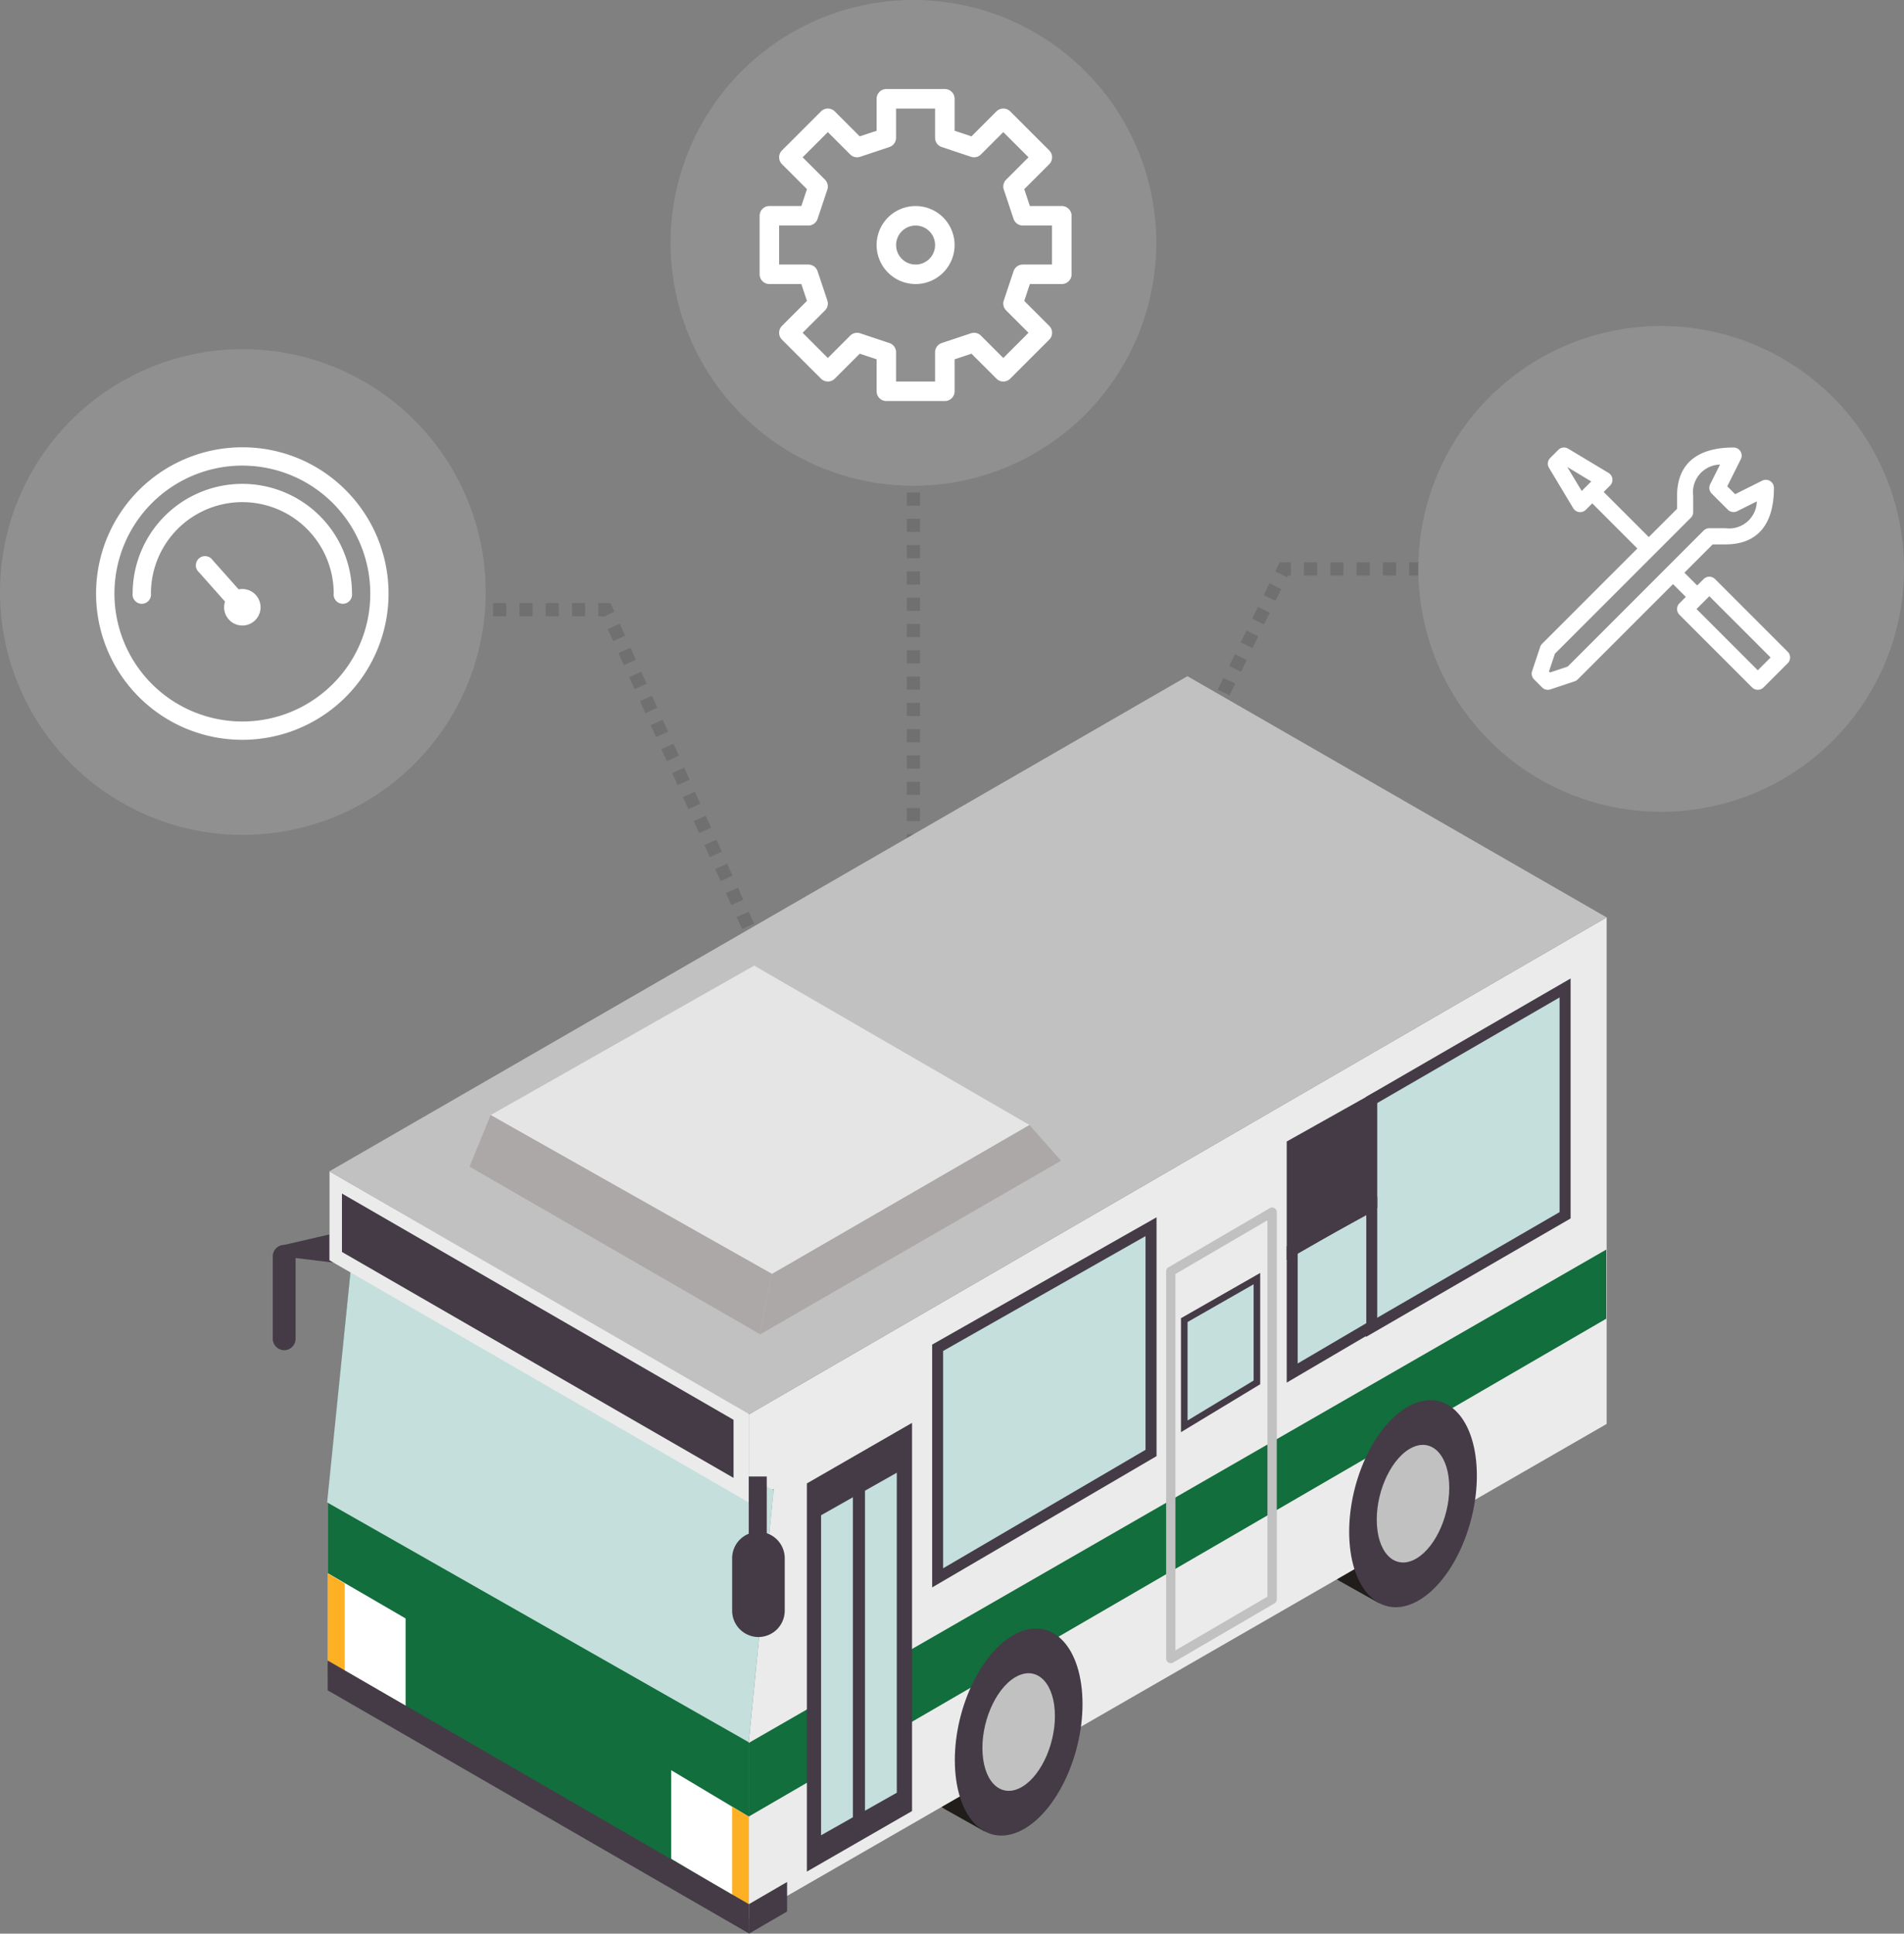
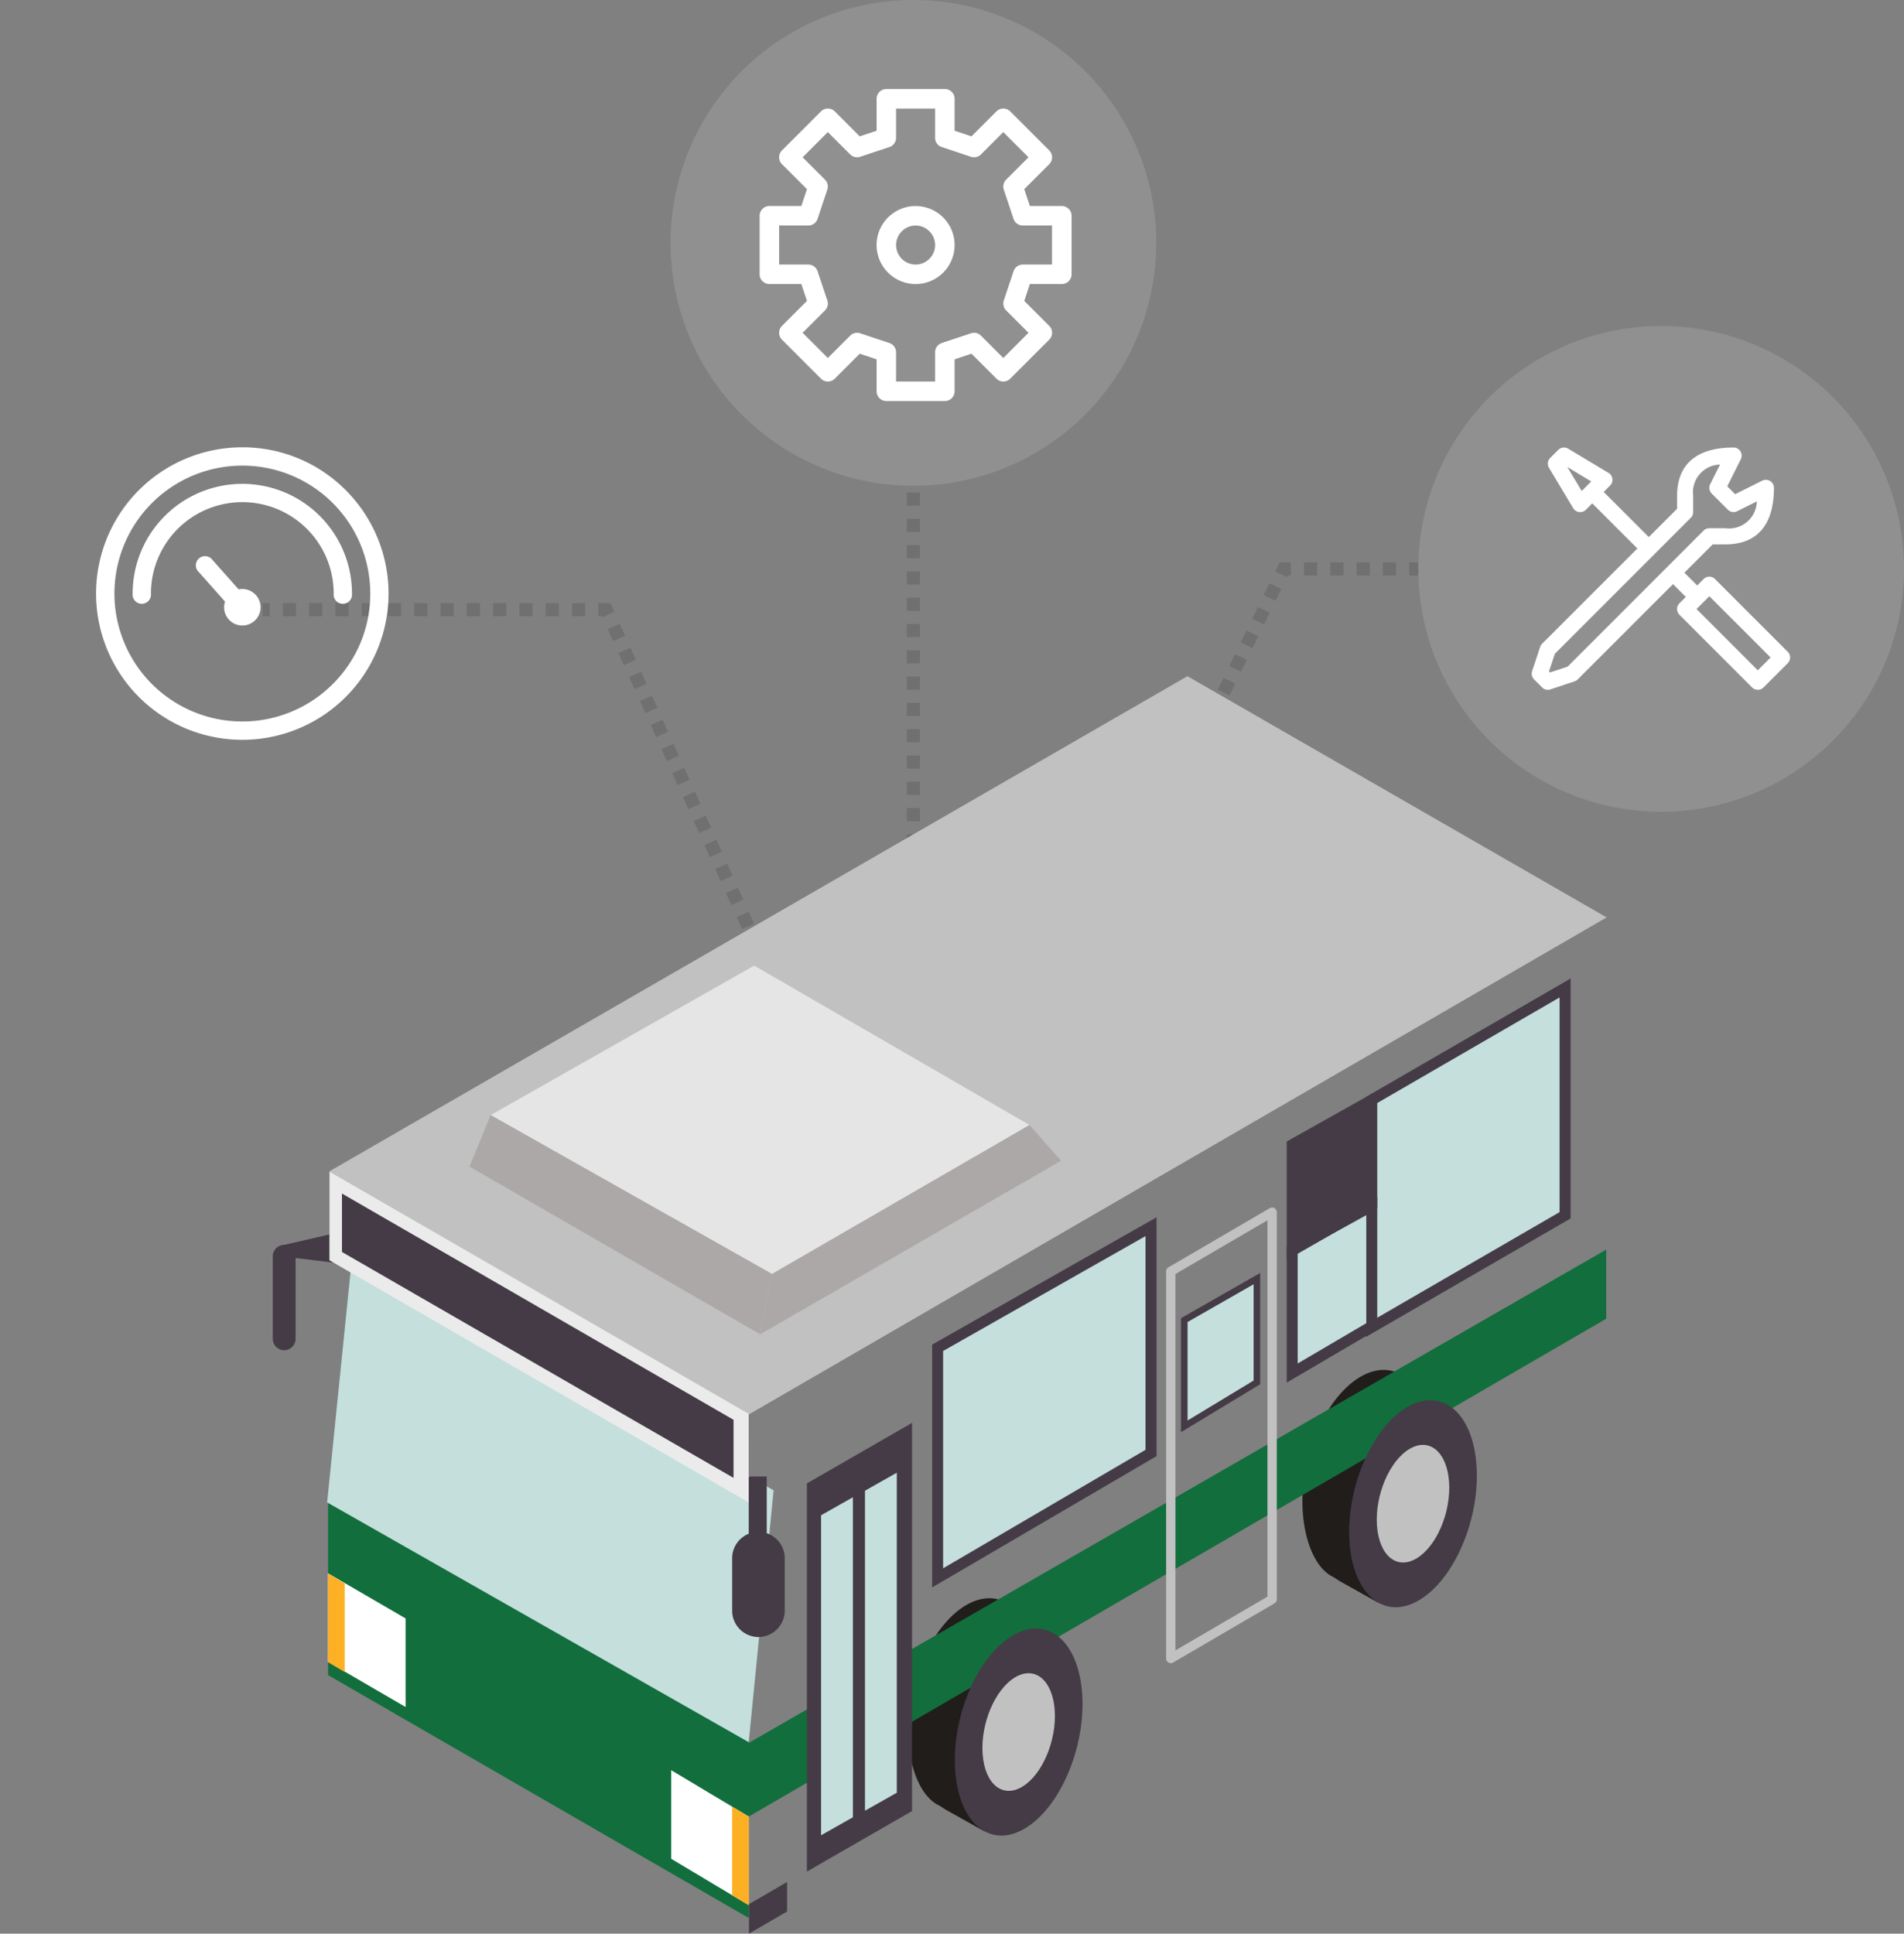
<svg xmlns="http://www.w3.org/2000/svg" width="144.861" height="147.094" viewBox="0 0 144.861 147.094">
  <rect x="0" y="0" width="144.861" height="147.094" fill="#808080" stroke="none" />
  <g id="グループ_11773" data-name="グループ 11773" transform="translate(-293.569 -1514.911)">
    <g id="グループ_11708" data-name="グループ 11708" transform="translate(287.413 1523.604)">
      <g id="グループ_7008" data-name="グループ 7008" transform="translate(-1 0)">
        <g id="グループ_1766" data-name="グループ 1766" transform="translate(0 0)">
          <g id="グループ_1756" data-name="グループ 1756" transform="translate(2.918 0)">
            <g id="グループ_1598" data-name="グループ 1598" transform="translate(0 0)">
              <path id="パス_788" data-name="パス 788" d="M443.2,1103.1l-11.607-25.913H405.457" transform="translate(-381.23 -1039.498)" fill="none" stroke="#707070" stroke-width="1" stroke-dasharray="1" />
-               <path id="パス_19191" data-name="パス 19191" d="M18.476,0A18.476,18.476,0,1,1,0,18.476,18.476,18.476,0,0,1,18.476,0Z" transform="translate(4.238 17.867)" fill="#909090" />
              <g id="グループ_634" data-name="グループ 634" transform="translate(11.549 25.334)">
                <path id="パス_785" data-name="パス 785" d="M632.125,1769a11.126,11.126,0,1,0,7.867,3.259A11.054,11.054,0,0,0,632.125,1769Zm6.883,18.008a9.732,9.732,0,1,1,2.852-6.883A9.668,9.668,0,0,1,639.008,1787.008Z" transform="translate(-621 -1769)" fill="#fff" />
                <path id="パス_786" data-name="パス 786" d="M637.344,1777a8.345,8.345,0,0,0-8.344,8.343.7.7,0,1,0,1.391,0,6.953,6.953,0,1,1,13.906,0,.7.7,0,1,0,1.391,0,8.344,8.344,0,0,0-8.344-8.343Z" transform="translate(-626.219 -1774.219)" fill="#fff" />
                <path id="パス_787" data-name="パス 787" d="M646.477,1795.434a1.418,1.418,0,0,0-.281.028l-1.981-2.228a.7.7,0,1,0-1.039.924l1.986,2.234a1.387,1.387,0,0,0,2.3,1.412,1.39,1.39,0,0,0-.988-2.369Z" transform="translate(-635.352 -1784.656)" fill="#fff" />
              </g>
              <path id="パス_789" data-name="パス 789" d="M526.553,1087.2v-47.194" transform="translate(-452.82 -1013.426)" fill="none" stroke="#707070" stroke-width="1" stroke-dasharray="1" />
              <path id="パス_4291" data-name="パス 4291" d="M18.476,0A18.476,18.476,0,1,1,0,18.476,18.476,18.476,0,0,1,18.476,0Z" transform="translate(55.258 -8.693)" fill="#909090" />
              <g id="グループ_633" data-name="グループ 633" transform="translate(62.032 -1.919)">
                <path id="パス_783" data-name="パス 783" d="M333.742,1783.833h2.432l.428,1.283-1.9,1.9a.741.741,0,0,0,0,1.049l2.967,2.966a.741.741,0,0,0,1.049,0l1.9-1.9,1.283.428v2.432a.742.742,0,0,0,.742.742h4.45a.742.742,0,0,0,.742-.742v-2.432l1.283-.428,1.9,1.9a.741.741,0,0,0,1.049,0l2.967-2.966a.741.741,0,0,0,0-1.049l-1.9-1.9.427-1.283h2.432a.742.742,0,0,0,.742-.742v-4.45a.742.742,0,0,0-.742-.742h-2.432l-.427-1.283,1.9-1.9a.741.741,0,0,0,0-1.049l-2.967-2.967a.741.741,0,0,0-1.049,0l-1.9,1.9-1.283-.427v-2.432a.742.742,0,0,0-.742-.742h-4.45a.742.742,0,0,0-.742.742v2.432l-1.283.427-1.9-1.9a.741.741,0,0,0-1.049,0l-2.967,2.967a.741.741,0,0,0,0,1.049l1.9,1.9-.428,1.283h-2.432a.742.742,0,0,0-.742.742v4.45A.742.742,0,0,0,333.742,1783.833Zm.742-4.45h2.225a.742.742,0,0,0,.7-.507l.742-2.225a.742.742,0,0,0-.179-.759l-1.7-1.7,1.918-1.918,1.7,1.7a.742.742,0,0,0,.759.179l2.225-.742a.741.741,0,0,0,.507-.7v-2.225h2.967v2.225a.741.741,0,0,0,.507.7l2.225.742a.741.741,0,0,0,.759-.179l1.7-1.7,1.918,1.918-1.7,1.7a.741.741,0,0,0-.179.759l.742,2.225a.742.742,0,0,0,.7.507h2.225v2.967h-2.225a.742.742,0,0,0-.7.507l-.742,2.225a.741.741,0,0,0,.179.759l1.7,1.7-1.918,1.918-1.7-1.7a.739.739,0,0,0-.759-.179l-2.225.742a.741.741,0,0,0-.507.7v2.225h-2.967v-2.225a.741.741,0,0,0-.507-.7l-2.225-.742a.743.743,0,0,0-.759.179l-1.7,1.7-1.918-1.918,1.7-1.7a.742.742,0,0,0,.179-.759l-.742-2.225a.742.742,0,0,0-.7-.507h-2.225Z" transform="translate(-333 -1769)" fill="#fff" />
                <path id="パス_784" data-name="パス 784" d="M359.967,1798.934a2.967,2.967,0,1,0-2.967-2.967A2.97,2.97,0,0,0,359.967,1798.934Zm0-4.45a1.483,1.483,0,1,1-1.483,1.483A1.485,1.485,0,0,1,359.967,1794.484Z" transform="translate(-348.1 -1784.1)" fill="#fff" />
              </g>
              <path id="パス_790" data-name="パス 790" d="M523.539,1105.548l10.7-21.993h16.251" transform="translate(-432.33 -1048.971)" fill="none" stroke="#707070" stroke-width="1" stroke-dasharray="1" />
              <path id="パス_4292" data-name="パス 4292" d="M18.476,0A18.476,18.476,0,1,1,0,18.476,18.476,18.476,0,0,1,18.476,0Z" transform="translate(112.148 16.108)" fill="#909090" />
              <g id="グループ_632" data-name="グループ 632" transform="translate(120.77 25.346)">
                <path id="パス_782" data-name="パス 782" d="M58.953,1781.011a.615.615,0,0,0-.869,0l-.487.487-.974-.974,2.15-2.15h.974c2.412,0,3.687-1.488,3.687-4.3a.615.615,0,0,0-.889-.55l-2.062,1.031-.6-.6,1.031-2.062a.614.614,0,0,0-.55-.889c-2.813,0-4.3,1.275-4.3,3.687v.975l-2.15,2.15-3.432-3.432.487-.488a.614.614,0,0,0-.119-.961l-3.072-1.844a.615.615,0,0,0-.751.093l-.614.614a.614.614,0,0,0-.092.751l1.843,3.072a.613.613,0,0,0,.452.293.578.578,0,0,0,.075.005.614.614,0,0,0,.434-.18l.487-.487,1.774,1.774,1.658,1.659-7.246,7.245a.618.618,0,0,0-.148.24l-.614,1.843a.615.615,0,0,0,.148.629l.614.615a.616.616,0,0,0,.435.18.607.607,0,0,0,.194-.032l1.843-.615a.606.606,0,0,0,.24-.149l7.246-7.246.974.974-.487.487a.614.614,0,0,0,0,.869l5.53,5.53a.614.614,0,0,0,.869,0l1.843-1.843a.614.614,0,0,0,0-.869Zm-10.143-6.7-1.1-1.826,1.826,1.1Zm-1.068,13.357-1.345.448-.077-.078.449-1.346,10.342-10.343a.614.614,0,0,0,.18-.434v-1.229a2.107,2.107,0,0,1,2.041-2.384l-.748,1.495a.615.615,0,0,0,.115.709l1.229,1.229a.614.614,0,0,0,.709.115l1.495-.748a2.107,2.107,0,0,1-2.384,2.042H58.518a.614.614,0,0,0-.435.18Zm14.464.283-4.661-4.661.974-.975,4.661,4.661Z" transform="translate(-45.001 -1771)" fill="#fff" />
              </g>
            </g>
          </g>
        </g>
      </g>
    </g>
    <g id="グループ_11709" data-name="グループ 11709" transform="translate(-4.203 1258.082)">
      <path id="パス_58062" data-name="パス 58062" d="M416.878,372.147c2.668-1.607,5.056.368,5.331,4.409a12.888,12.888,0,0,1-3.087,9.207l1.848.975-2.628,2.589-2.977-1.67-.468-.3c-1.3-.6-2.183-2.544-2.35-4.984C412.271,378.331,414.21,373.753,416.878,372.147Z" transform="translate(-15.658 -10.548)" fill="#201d1b" />
      <path id="パス_58063" data-name="パス 58063" d="M380.878,392.989c2.668-1.607,5.056.368,5.331,4.409a12.888,12.888,0,0,1-3.087,9.207l1.848.975-2.628,2.589-2.977-1.669-.468-.3c-1.3-.6-2.183-2.544-2.35-4.983C376.271,399.173,378.21,394.6,380.878,392.989Z" transform="translate(-9.661 -14.02)" fill="#201d1b" />
      <path id="パス_58064" data-name="パス 58064" d="M319.393,368.188h0a.871.871,0,0,1-.868-.868v-6.275a.871.871,0,0,1,.868-.868h0a.871.871,0,0,1,.868.868v6.275A.871.871,0,0,1,319.393,368.188Z" transform="translate(0 -8.647)" fill="#443b46" />
      <path id="パス_58065" data-name="パス 58065" d="M319.541,359.941l5.079-1.173.053,2.685-5.264-.632Z" transform="translate(-0.147 -8.412)" fill="#443b46" />
      <path id="パス_58066" data-name="パス 58066" d="M355.581,371.961l-31.9-18.5v6.369l1.79-.632-1.895,19.16v13.426l32,18.472Z" transform="translate(-0.842 -7.528)" fill="#126e3c" />
-       <path id="パス_58067" data-name="パス 58067" d="M427.247,330.284,361.978,368.1v6.715l1.895-1.053-1.895,19.265V406.4l65.27-37.583Z" transform="translate(-7.238 -3.667)" fill="#ebebeb" />
      <path id="パス_58068" data-name="パス 58068" d="M420.872,326.617,355.6,364.432l-31.9-18.5,65.278-37.665Z" transform="translate(-0.863)" fill="#c1c1c1" />
      <path id="パス_58069" data-name="パス 58069" d="M360.8,418.39l-5.9-3.527v-6.738l5.9,3.527Z" transform="translate(-6.06 -16.634)" fill="#fff" />
      <path id="パス_58070" data-name="パス 58070" d="M361.728,418.951l-1.27-.763V411.45l1.27.763Z" transform="translate(-6.985 -17.188)" fill="#feb025" />
      <path id="パス_58071" data-name="パス 58071" d="M329.47,400.322l-5.909-3.435V390.15l5.909,3.435Z" transform="translate(-0.839 -13.64)" fill="#fff" />
      <path id="パス_58072" data-name="パス 58072" d="M323.5,379.794l32.074,18.241,1.895-19.16-32-18.528Z" transform="translate(-0.838 -8.675)" fill="#c4dfdc" />
      <g id="グループ_11654" data-name="グループ 11654" transform="translate(401.696 331.263)">
        <path id="パス_58073" data-name="パス 58073" d="M433.558,354.017l-14.738,8.532v-17.3l14.738-8.527Z" transform="translate(-418.403 -336.003)" fill="#c4dfdc" />
        <path id="パス_58074" data-name="パス 58074" d="M418.32,363.128V344.869l15.572-9.01v18.254Zm.833-17.779v16.332l13.9-8.049V337.3Z" transform="translate(-418.32 -335.859)" fill="#443b46" />
      </g>
      <g id="グループ_11655" data-name="グループ 11655" transform="translate(368.693 349.43)">
        <path id="パス_58075" data-name="パス 58075" d="M395.458,375.728l-16.238,9.5v-17.5l16.238-9.211Z" transform="translate(-378.803 -357.8)" fill="#c4dfdc" />
        <path id="パス_58076" data-name="パス 58076" d="M378.72,385.812V367.341l17.072-9.684v18.168Zm.833-17.986v16.533l15.4-9.013V359.088Z" transform="translate(-378.72 -357.657)" fill="#443b46" />
      </g>
      <g id="グループ_11656" data-name="グループ 11656" transform="translate(395.669 347.863)">
        <path id="パス_58077" data-name="パス 58077" d="M417.641,365.78l-6.053,3.553v-9.4l6.053-3.316Z" transform="translate(-411.171 -355.918)" fill="#c4dfdc" />
        <path id="パス_58078" data-name="パス 58078" d="M411.088,369.92V359.55l6.887-3.773v10.1Zm.833-9.877v8.422l5.22-3.065v-8.218Z" transform="translate(-411.088 -355.777)" fill="#443b46" />
      </g>
      <g id="グループ_11657" data-name="グループ 11657" transform="translate(395.669 339.801)">
        <path id="パス_58079" data-name="パス 58079" d="M417.641,354.932l-6.053,3.474v-8.053l6.053-3.4Z" transform="translate(-411.171 -346.246)" fill="#443b46" />
        <path id="パス_58080" data-name="パス 58080" d="M411.088,358.984v-9.017l6.887-3.863v8.927Zm.833-8.528v7.09l5.22-3v-7.022Z" transform="translate(-411.088 -346.104)" fill="#443b46" />
      </g>
      <path id="パス_58081" data-name="パス 58081" d="M364.9,420.572l-2.9,1.685V420.01l2.9-1.685Z" transform="translate(-7.244 -18.333)" fill="#443b46" />
      <path id="パス_58082" data-name="パス 58082" d="M383.494,349.227,363.9,360.557l-.947,4.632L385.9,351.951Z" transform="translate(-7.401 -6.823)" fill="#aca8a8" />
      <path id="パス_58083" data-name="パス 58083" d="M338.415,346.054l20.051-11.37,20.94,12.12-19.594,11.33Z" transform="translate(-3.313 -4.4)" fill="#e5e5e5" />
      <path id="パス_58084" data-name="パス 58084" d="M359.491,360.407l-.938,4.57-22.065-12.729,1.605-3.922Z" transform="translate(-2.992 -6.673)" fill="#aca8a8" />
      <path id="パス_58085" data-name="パス 58085" d="M355.6,378.65l-31.9-18.423v-6.764l31.9,18.449Z" transform="translate(-0.863 -7.528)" fill="#ebebeb" />
      <path id="パス_58086" data-name="パス 58086" d="M324.841,359.932l29.793,17.186V372.7l-29.793-17.212Z" transform="translate(-1.052 -7.865)" fill="#443b46" />
      <path id="パス_58087" data-name="パス 58087" d="M362.462,394.369h0a2.006,2.006,0,0,1-2-2v-4a2.006,2.006,0,0,1,2-2h0a2.006,2.006,0,0,1,2,2v4A2.006,2.006,0,0,1,362.462,394.369Z" transform="translate(-6.986 -13.01)" fill="#443b46" />
      <rect id="長方形_24677" data-name="長方形 24677" width="1.369" height="4.632" transform="translate(354.739 369.147)" fill="#443b46" />
      <path id="パス_58088" data-name="パス 58088" d="M427.216,365.862l-65.244,37.872v-5.6l65.244-37.53Z" transform="translate(-7.238 -8.717)" fill="#126e3c" />
      <path id="パス_58089" data-name="パス 58089" d="M375.284,376.421l-8,4.606v29.529l8-4.606Z" transform="translate(-8.122 -11.353)" fill="#443b46" />
      <path id="パス_58090" data-name="パス 58090" d="M371,407.555l-2.421,1.369V384.579L371,383.21Z" transform="translate(-8.338 -12.484)" fill="#c4dfdc" />
      <path id="パス_58091" data-name="パス 58091" d="M375.009,405.313l-2.421,1.369V382.337l2.421-1.369Z" transform="translate(-9.006 -12.11)" fill="#c4dfdc" />
      <path id="パス_58092" data-name="パス 58092" d="M400.433,391.423a.353.353,0,0,1-.354-.354V361.619a.353.353,0,0,1,.176-.306l7.711-4.5a.354.354,0,0,1,.533.306v29.451a.353.353,0,0,1-.176.306l-7.711,4.5A.34.34,0,0,1,400.433,391.423Zm.354-29.6v28.63l7-4.087v-28.63Z" transform="translate(-13.585 -8.078)" fill="#c1c1c1" />
      <path id="パス_58093" data-name="パス 58093" d="M407.262,371.148l-5.527,3.342v-8.08l5.527-3.158Z" transform="translate(-13.861 -9.159)" fill="#c4dfdc" stroke="#443b46" stroke-width="0.5" />
      <g id="グループ_11658" data-name="グループ 11658" transform="translate(370.417 380.712)">
        <path id="パス_58094" data-name="パス 58094" d="M380.815,405.976c.277,4.04,2.664,6.015,5.332,4.409s4.607-6.185,4.33-10.226-2.664-6.015-5.332-4.409S380.538,401.935,380.815,405.976Z" transform="translate(-380.788 -395.191)" fill="#443b46" />
        <path id="パス_58095" data-name="パス 58095" d="M383.322,405.4c.158,2.3,1.513,3.416,3.028,2.5s2.616-3.512,2.459-5.807-1.513-3.416-3.029-2.5S383.164,403.1,383.322,405.4Z" transform="translate(-381.208 -395.872)" fill="#c1c1c1" />
      </g>
      <g id="グループ_11659" data-name="グループ 11659" transform="translate(400.42 363.341)">
        <path id="パス_58096" data-name="パス 58096" d="M416.815,385.133c.277,4.041,2.664,6.016,5.332,4.409s4.607-6.184,4.33-10.225-2.664-6.016-5.332-4.409S416.538,381.092,416.815,385.133Z" transform="translate(-416.788 -374.349)" fill="#443b46" />
        <path id="パス_58097" data-name="パス 58097" d="M419.322,384.557c.158,2.3,1.513,3.416,3.028,2.5s2.616-3.512,2.459-5.807-1.513-3.416-3.029-2.5S419.164,382.263,419.322,384.557Z" transform="translate(-417.208 -375.029)" fill="#c1c1c1" />
      </g>
      <path id="パス_58098" data-name="パス 58098" d="M324.839,397.67l-1.27-.763V390.17l1.27.763Z" transform="translate(-0.84 -13.643)" fill="#feb025" />
-       <path id="パス_58099" data-name="パス 58099" d="M355.6,418.881l-32.062-18.5v-2.269L355.6,416.657Z" transform="translate(-0.835 -14.967)" fill="#443b46" />
    </g>
  </g>
</svg>